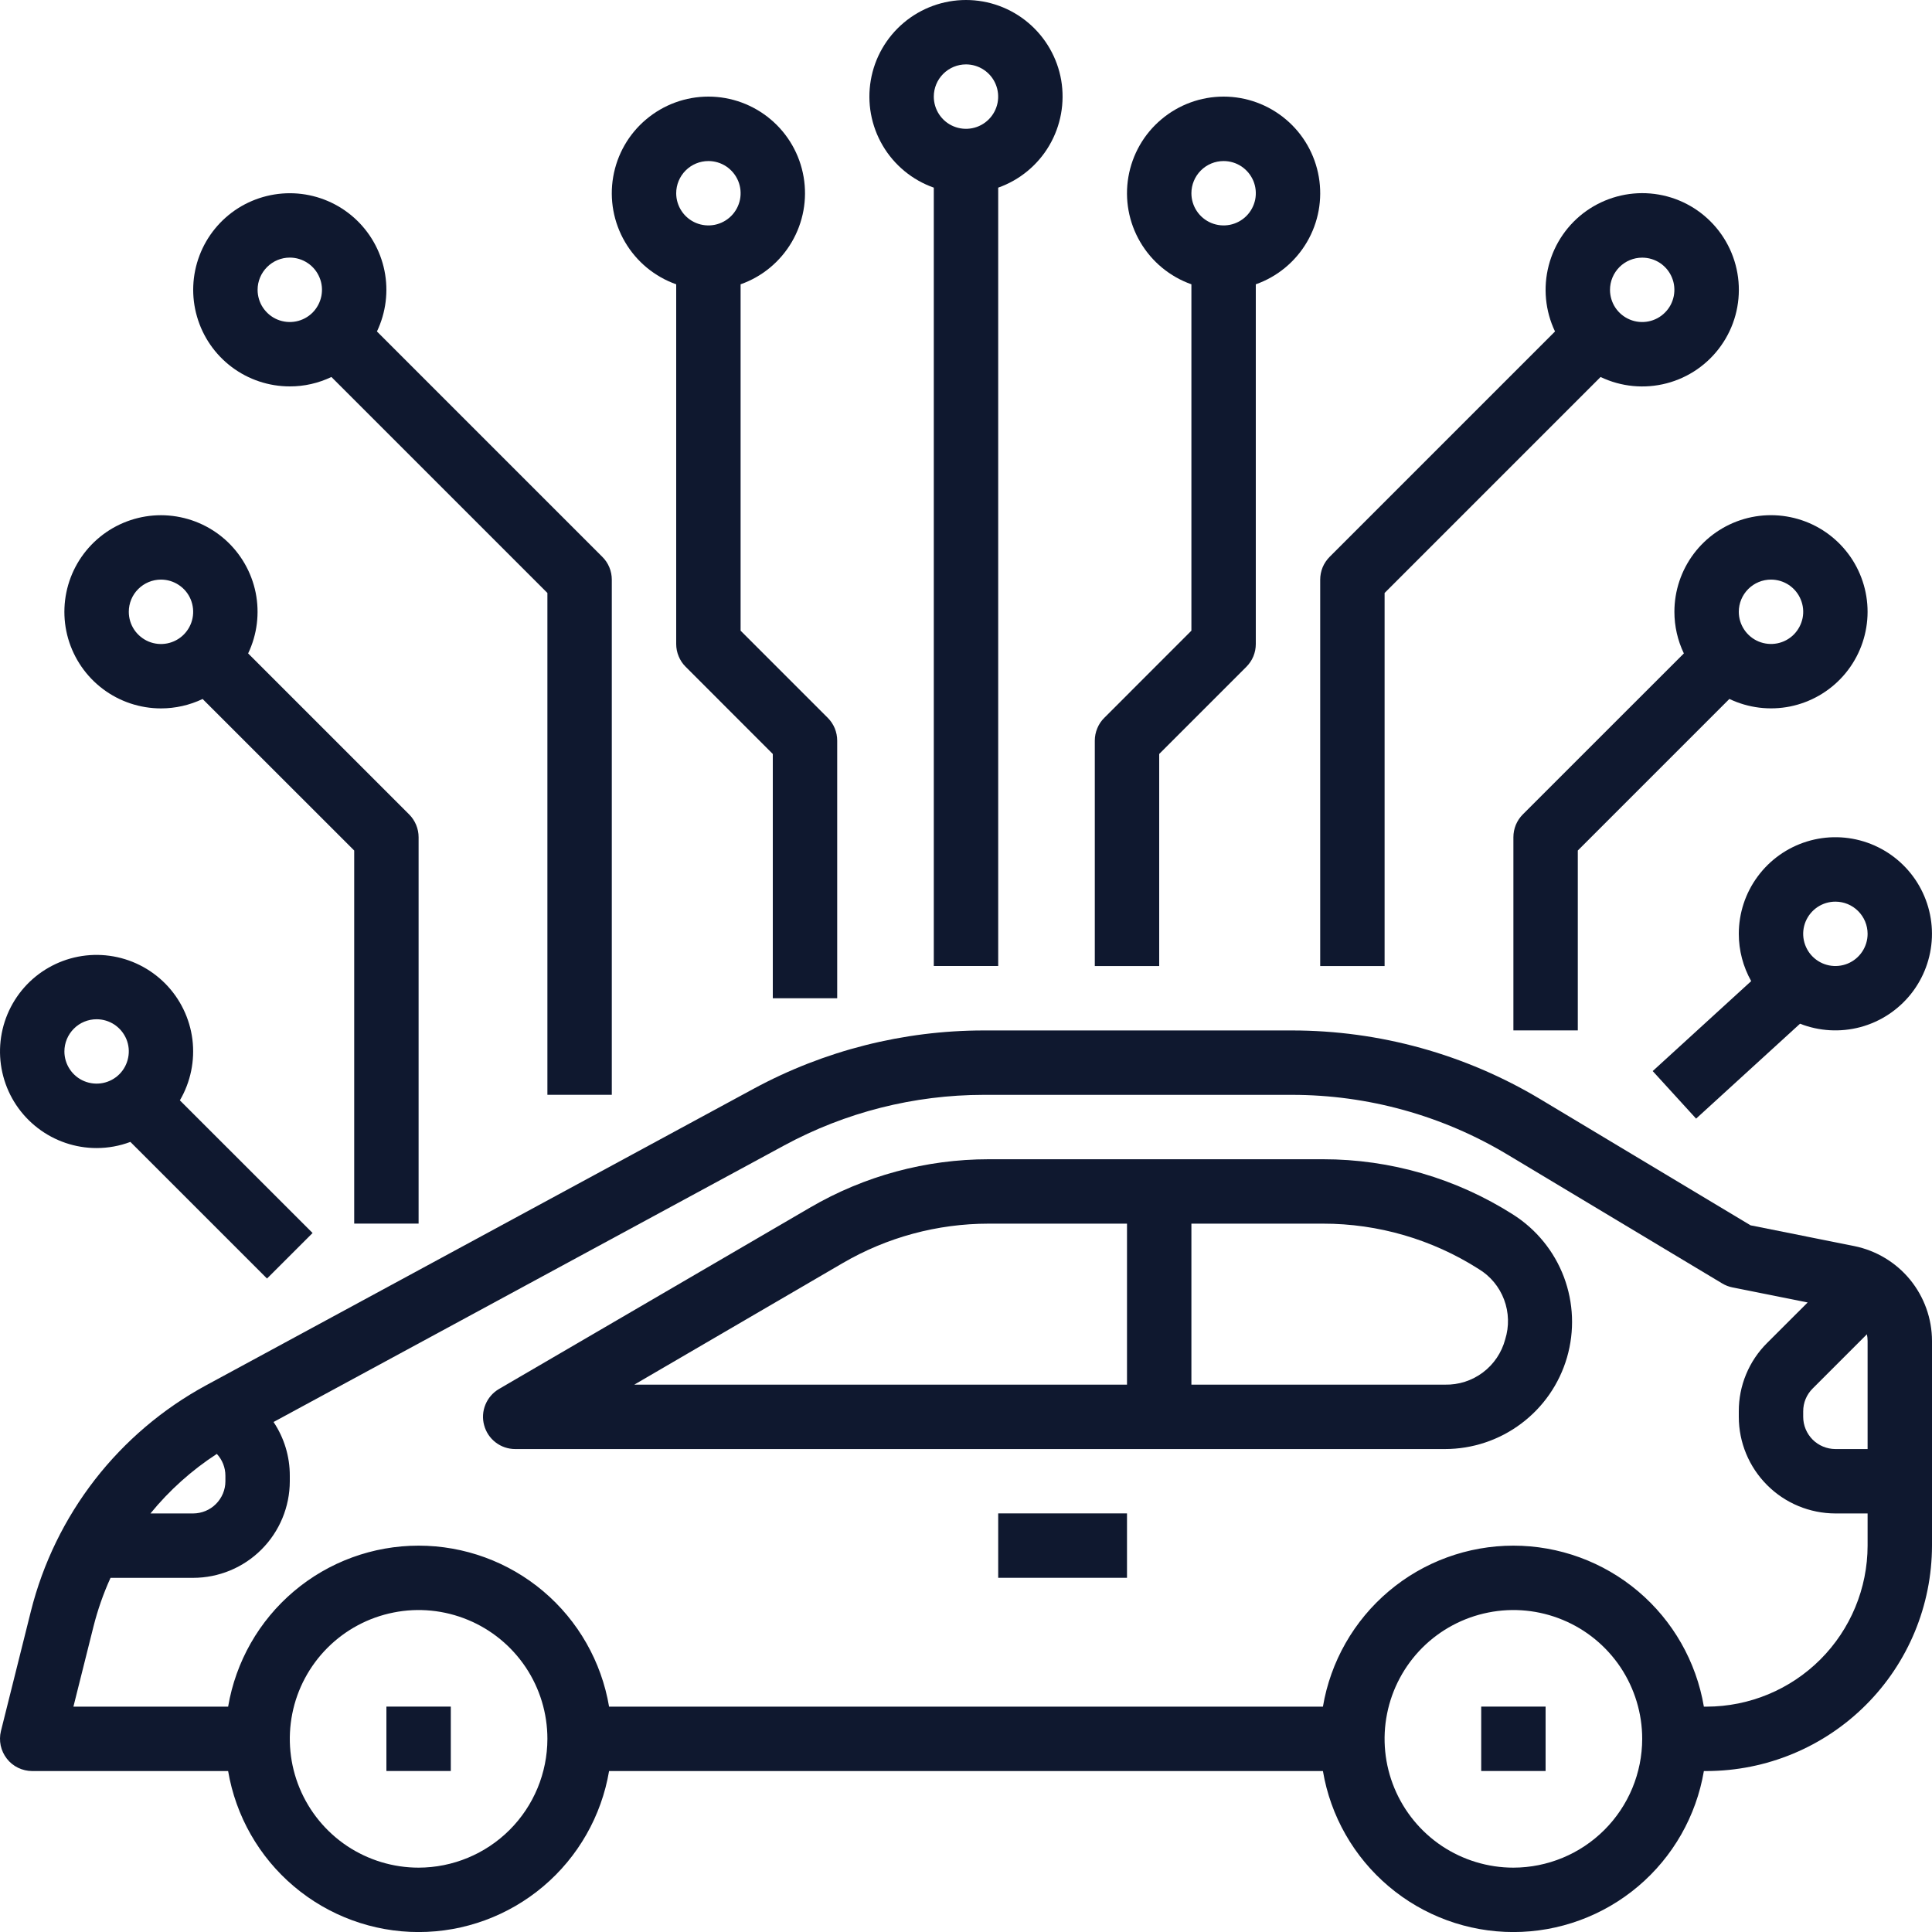
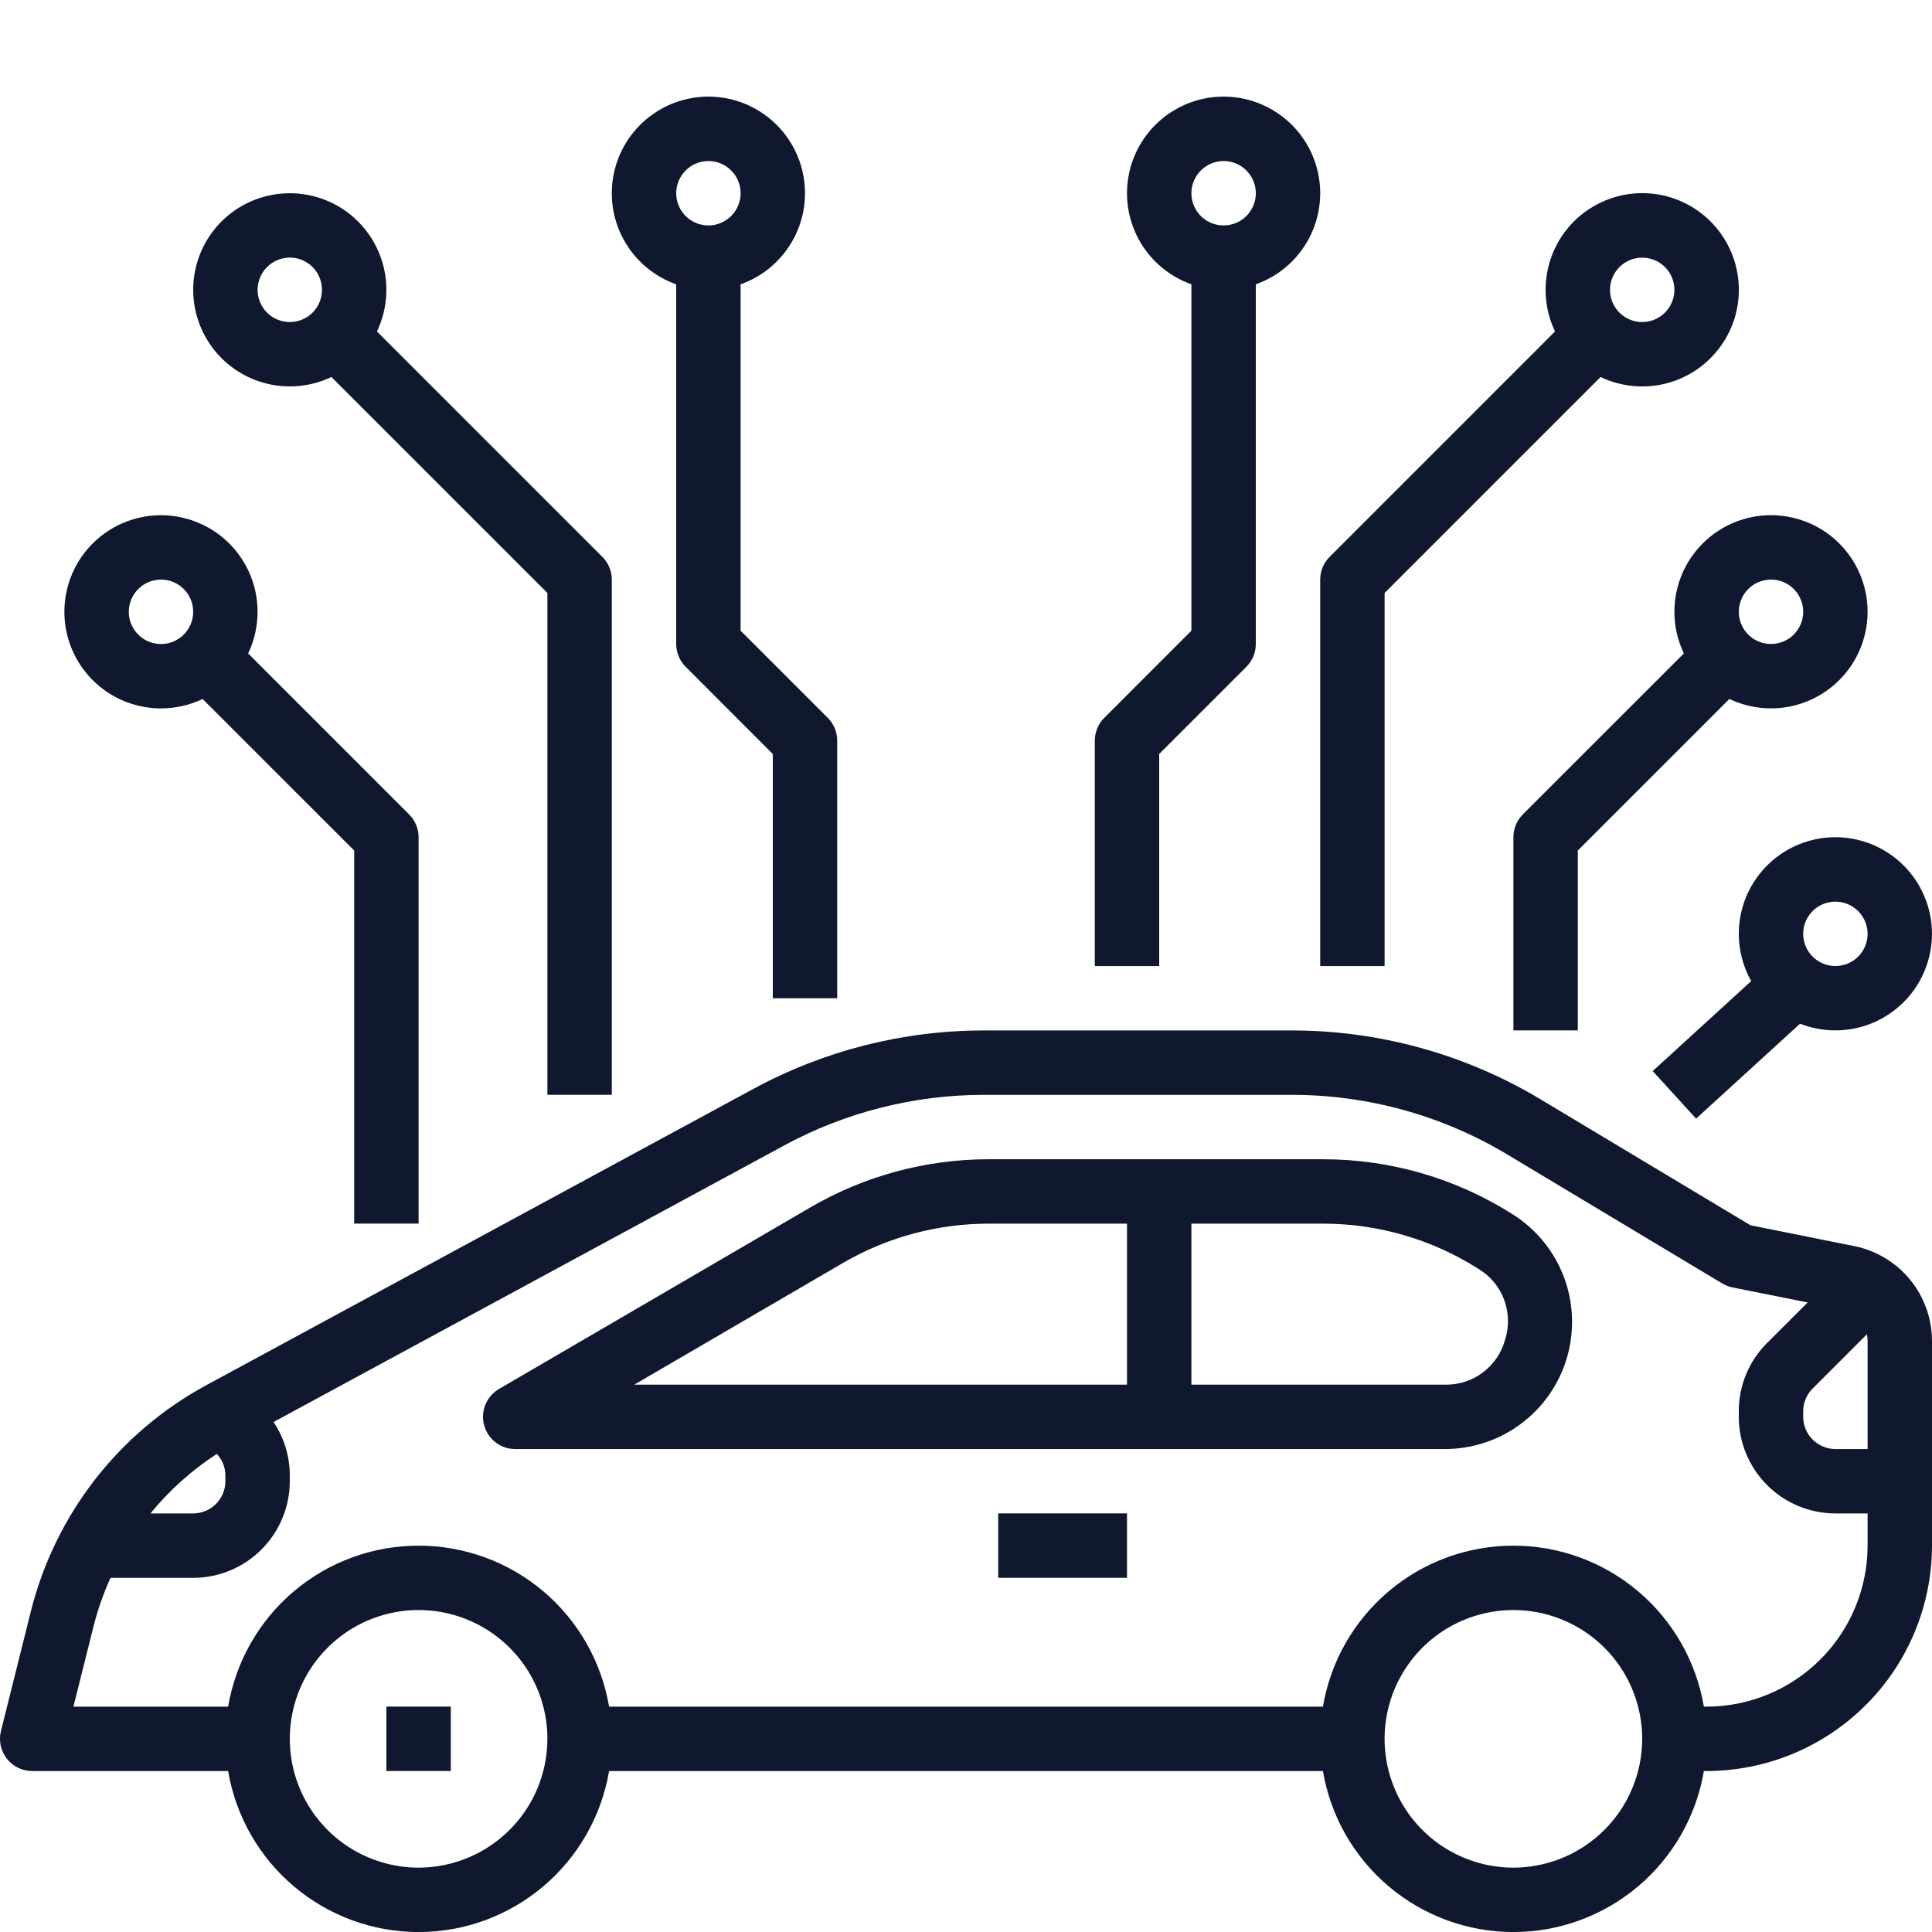
<svg xmlns="http://www.w3.org/2000/svg" width="39" height="39" viewBox="0 0 39 39" fill="none">
  <path d="M9.1 34.45H7.8V35.75H9.1V34.45Z" fill="#0F182F" />
-   <path d="M31.2 34.45H29.9V35.75H31.2V34.45Z" fill="#0F182F" />
  <path d="M30.546 24.519C29.399 23.788 28.067 23.4 26.707 23.401H19.957C18.691 23.401 17.448 23.737 16.355 24.375L10.072 28.039C9.949 28.111 9.853 28.222 9.799 28.354C9.744 28.486 9.735 28.633 9.773 28.77C9.81 28.908 9.891 29.03 10.005 29.117C10.118 29.204 10.257 29.251 10.4 29.251H29.168C29.723 29.251 30.264 29.071 30.708 28.737C31.153 28.404 31.477 27.935 31.632 27.402C31.787 26.868 31.765 26.299 31.57 25.779C31.374 25.259 31.014 24.817 30.546 24.519ZM22.75 27.951H12.804L17.01 25.498C17.904 24.976 18.922 24.701 19.957 24.701H22.75V27.951ZM30.384 27.038C30.313 27.305 30.154 27.54 29.934 27.705C29.713 27.871 29.444 27.957 29.168 27.951H24.05V24.701H26.707C27.82 24.7 28.909 25.018 29.848 25.616C30.084 25.758 30.265 25.976 30.362 26.234C30.459 26.492 30.467 26.775 30.384 27.038Z" fill="#0F182F" />
  <path d="M22.75 30.55H20.15V31.85H22.75V30.55Z" fill="#0F182F" />
  <path d="M37.432 25.154L35.338 24.735L31.096 22.19C29.58 21.281 27.846 20.801 26.079 20.801H19.856C18.235 20.802 16.639 21.206 15.213 21.978L4.157 27.966C3.285 28.44 2.521 29.089 1.913 29.872C1.306 30.656 0.867 31.557 0.625 32.519L0.019 34.943C-0.005 35.039 -0.006 35.139 0.014 35.236C0.035 35.332 0.077 35.423 0.138 35.501C0.198 35.579 0.276 35.642 0.365 35.685C0.454 35.728 0.551 35.751 0.65 35.751H4.605C4.759 36.659 5.229 37.484 5.933 38.079C6.637 38.674 7.528 39.001 8.45 39.001C9.372 39.001 10.263 38.674 10.967 38.079C11.671 37.484 12.141 36.659 12.295 35.751H26.705C26.858 36.659 27.329 37.484 28.033 38.079C28.736 38.674 29.628 39.001 30.55 39.001C31.471 39.001 32.363 38.674 33.067 38.079C33.771 37.484 34.241 36.659 34.395 35.751H34.45C35.656 35.749 36.813 35.27 37.666 34.416C38.519 33.564 38.998 32.407 39 31.201V27.067C38.999 26.616 38.842 26.18 38.557 25.831C38.271 25.483 37.874 25.244 37.432 25.154ZM4.377 29.349C4.488 29.468 4.55 29.626 4.55 29.789V29.901C4.55 30.073 4.481 30.238 4.359 30.36C4.238 30.482 4.072 30.55 3.9 30.551H3.037C3.419 30.083 3.871 29.678 4.377 29.349ZM8.45 37.701C7.936 37.701 7.433 37.548 7.005 37.263C6.578 36.977 6.245 36.571 6.048 36.096C5.851 35.621 5.8 35.098 5.9 34.593C6 34.089 6.248 33.626 6.612 33.262C6.975 32.899 7.438 32.651 7.943 32.551C8.447 32.45 8.97 32.502 9.445 32.699C9.92 32.895 10.326 33.229 10.612 33.656C10.898 34.084 11.05 34.587 11.05 35.101C11.049 35.79 10.775 36.451 10.288 36.938C9.8 37.426 9.139 37.7 8.45 37.701ZM30.55 37.701C30.036 37.701 29.533 37.548 29.105 37.263C28.678 36.977 28.345 36.571 28.148 36.096C27.951 35.621 27.899 35.098 28 34.593C28.1 34.089 28.348 33.626 28.711 33.262C29.075 32.899 29.538 32.651 30.043 32.551C30.547 32.45 31.07 32.502 31.545 32.699C32.02 32.895 32.426 33.229 32.712 33.656C32.997 34.084 33.15 34.587 33.15 35.101C33.149 35.79 32.875 36.451 32.388 36.938C31.9 37.426 31.239 37.7 30.55 37.701ZM37.7 31.201C37.699 32.062 37.356 32.889 36.747 33.498C36.138 34.107 35.312 34.45 34.45 34.451H34.395C34.241 33.542 33.771 32.717 33.067 32.122C32.363 31.527 31.471 31.201 30.55 31.201C29.628 31.201 28.736 31.527 28.033 32.122C27.329 32.717 26.858 33.542 26.705 34.451H12.295C12.141 33.542 11.671 32.717 10.967 32.122C10.263 31.527 9.372 31.201 8.45 31.201C7.528 31.201 6.637 31.527 5.933 32.122C5.229 32.717 4.759 33.542 4.605 34.451H1.482L1.887 32.834C1.972 32.497 2.087 32.168 2.231 31.851H3.9C4.417 31.85 4.913 31.645 5.278 31.279C5.644 30.913 5.849 30.418 5.85 29.901V29.789C5.851 29.403 5.737 29.026 5.522 28.705L15.832 23.121C17.068 22.452 18.451 22.102 19.856 22.101H26.079C27.611 22.101 29.114 22.517 30.427 23.305L34.765 25.908C34.829 25.946 34.899 25.974 34.972 25.988L36.49 26.292L35.671 27.11C35.489 27.291 35.345 27.506 35.247 27.743C35.149 27.979 35.099 28.233 35.1 28.489V28.601C35.1 29.118 35.306 29.613 35.672 29.979C36.037 30.345 36.533 30.55 37.05 30.551H37.7V31.201ZM37.7 29.251H37.05C36.877 29.25 36.712 29.182 36.59 29.06C36.469 28.938 36.4 28.773 36.4 28.601V28.489C36.4 28.404 36.416 28.319 36.449 28.24C36.482 28.161 36.53 28.09 36.59 28.03L37.686 26.934C37.695 26.978 37.7 27.022 37.7 27.067V29.251Z" fill="#0F182F" />
-   <path d="M18.85 3.788V19.5H20.15V3.788C20.583 3.635 20.949 3.333 21.181 2.937C21.414 2.54 21.499 2.074 21.422 1.62C21.344 1.167 21.108 0.756 20.756 0.459C20.405 0.163 19.96 0 19.5 0C19.04 0 18.594 0.163 18.243 0.459C17.891 0.756 17.655 1.167 17.578 1.62C17.5 2.074 17.585 2.54 17.818 2.937C18.05 3.333 18.416 3.635 18.85 3.788ZM19.5 1.3C19.628 1.3 19.754 1.338 19.861 1.41C19.968 1.481 20.051 1.583 20.1 1.702C20.149 1.82 20.162 1.951 20.137 2.077C20.112 2.203 20.05 2.319 19.959 2.41C19.868 2.501 19.753 2.563 19.626 2.588C19.5 2.613 19.37 2.6 19.251 2.551C19.132 2.502 19.03 2.418 18.959 2.311C18.888 2.204 18.85 2.079 18.85 1.95C18.85 1.778 18.918 1.613 19.04 1.491C19.162 1.369 19.327 1.3 19.5 1.3Z" fill="#0F182F" />
  <path d="M13.65 5.739V13.001C13.65 13.086 13.667 13.171 13.7 13.249C13.732 13.328 13.78 13.4 13.841 13.46L15.6 15.22V20.151H16.9V14.951C16.9 14.865 16.883 14.781 16.851 14.702C16.818 14.623 16.77 14.551 16.71 14.491L14.95 12.731V5.739C15.384 5.586 15.749 5.284 15.982 4.887C16.215 4.49 16.3 4.024 16.222 3.571C16.144 3.117 15.909 2.706 15.557 2.41C15.205 2.113 14.76 1.95 14.3 1.95C13.84 1.95 13.395 2.113 13.043 2.41C12.691 2.706 12.456 3.117 12.378 3.571C12.3 4.024 12.385 4.49 12.618 4.887C12.851 5.284 13.216 5.586 13.65 5.739ZM14.3 3.251C14.429 3.251 14.554 3.289 14.661 3.36C14.768 3.432 14.851 3.533 14.901 3.652C14.95 3.771 14.963 3.901 14.938 4.028C14.912 4.154 14.851 4.269 14.76 4.36C14.669 4.451 14.553 4.513 14.427 4.538C14.301 4.563 14.17 4.55 14.051 4.501C13.933 4.452 13.831 4.369 13.76 4.262C13.688 4.155 13.65 4.029 13.65 3.901C13.65 3.728 13.719 3.563 13.841 3.441C13.963 3.319 14.128 3.251 14.3 3.251Z" fill="#0F182F" />
  <path d="M5.85 7.8C6.141 7.801 6.428 7.735 6.69 7.61L11.05 11.97V22.1H12.35V11.7C12.35 11.615 12.333 11.53 12.3 11.451C12.268 11.373 12.22 11.301 12.159 11.241L7.609 6.691C7.791 6.309 7.845 5.879 7.761 5.464C7.677 5.05 7.461 4.674 7.145 4.393C6.829 4.112 6.431 3.942 6.009 3.907C5.588 3.873 5.167 3.976 4.809 4.201C4.452 4.427 4.177 4.762 4.027 5.158C3.877 5.553 3.859 5.986 3.977 6.392C4.094 6.798 4.34 7.155 4.678 7.409C5.016 7.663 5.427 7.8 5.85 7.8ZM5.85 5.2C5.978 5.2 6.104 5.238 6.211 5.31C6.318 5.381 6.401 5.483 6.45 5.602C6.5 5.72 6.512 5.851 6.487 5.977C6.462 6.103 6.4 6.219 6.31 6.31C6.219 6.401 6.103 6.463 5.977 6.488C5.851 6.513 5.72 6.5 5.601 6.451C5.482 6.402 5.381 6.318 5.309 6.211C5.238 6.105 5.2 5.979 5.2 5.85C5.2 5.678 5.269 5.513 5.391 5.391C5.512 5.269 5.678 5.2 5.85 5.2Z" fill="#0F182F" />
  <path d="M3.25 14.3C3.54 14.3 3.828 14.235 4.09 14.11L7.15 17.169V24.7H8.45V16.9C8.45 16.815 8.433 16.73 8.4 16.651C8.367 16.572 8.32 16.501 8.259 16.44L5.009 13.19C5.191 12.809 5.244 12.379 5.161 11.964C5.077 11.55 4.861 11.174 4.545 10.893C4.229 10.612 3.83 10.442 3.409 10.407C2.988 10.372 2.567 10.476 2.209 10.701C1.852 10.927 1.577 11.262 1.427 11.657C1.277 12.052 1.259 12.486 1.376 12.892C1.494 13.298 1.74 13.655 2.078 13.909C2.416 14.163 2.827 14.3 3.25 14.3ZM3.25 11.7C3.378 11.7 3.504 11.738 3.611 11.81C3.718 11.881 3.801 11.982 3.85 12.101C3.899 12.22 3.912 12.351 3.887 12.477C3.862 12.603 3.8 12.719 3.709 12.81C3.618 12.901 3.502 12.963 3.376 12.988C3.25 13.013 3.12 13 3.001 12.951C2.882 12.901 2.781 12.818 2.709 12.711C2.638 12.604 2.6 12.479 2.6 12.35C2.6 12.178 2.668 12.012 2.79 11.891C2.912 11.769 3.077 11.7 3.25 11.7Z" fill="#0F182F" />
-   <path d="M1.95 23.175C2.183 23.175 2.414 23.133 2.632 23.051L5.39 25.809L6.31 24.89L3.631 22.212C3.848 21.841 3.937 21.409 3.884 20.982C3.83 20.556 3.637 20.159 3.335 19.854C3.032 19.549 2.638 19.352 2.212 19.294C1.786 19.236 1.353 19.32 0.98 19.534C0.607 19.747 0.316 20.078 0.15 20.475C-0.015 20.872 -0.045 21.312 0.066 21.727C0.176 22.142 0.421 22.509 0.762 22.771C1.103 23.033 1.52 23.175 1.95 23.175ZM1.95 20.575C2.079 20.575 2.204 20.613 2.311 20.684C2.418 20.756 2.501 20.857 2.551 20.976C2.6 21.095 2.613 21.225 2.587 21.351C2.562 21.477 2.501 21.593 2.41 21.684C2.319 21.775 2.203 21.837 2.077 21.862C1.951 21.887 1.82 21.874 1.701 21.825C1.582 21.776 1.481 21.693 1.41 21.586C1.338 21.479 1.3 21.353 1.3 21.225C1.3 21.052 1.369 20.887 1.491 20.765C1.612 20.643 1.778 20.575 1.95 20.575Z" fill="#0F182F" />
  <path d="M23.4 15.22L25.16 13.46C25.22 13.4 25.268 13.328 25.301 13.249C25.333 13.171 25.35 13.086 25.35 13.001V5.739C25.784 5.586 26.149 5.284 26.382 4.887C26.615 4.49 26.7 4.024 26.622 3.571C26.544 3.117 26.309 2.706 25.957 2.41C25.605 2.113 25.16 1.95 24.7 1.95C24.24 1.95 23.795 2.113 23.443 2.41C23.091 2.706 22.856 3.117 22.778 3.571C22.7 4.024 22.785 4.49 23.018 4.887C23.251 5.284 23.616 5.586 24.05 5.739V12.731L22.291 14.491C22.23 14.551 22.182 14.623 22.15 14.702C22.117 14.781 22.1 14.865 22.1 14.951V19.501H23.4V15.22ZM24.7 3.251C24.829 3.251 24.954 3.289 25.061 3.36C25.168 3.432 25.251 3.533 25.301 3.652C25.35 3.771 25.363 3.901 25.338 4.028C25.312 4.154 25.251 4.269 25.16 4.36C25.069 4.451 24.953 4.513 24.827 4.538C24.701 4.563 24.57 4.55 24.451 4.501C24.333 4.452 24.231 4.369 24.16 4.262C24.088 4.155 24.05 4.029 24.05 3.901C24.05 3.728 24.119 3.563 24.241 3.441C24.363 3.319 24.528 3.251 24.7 3.251Z" fill="#0F182F" />
  <path d="M26.65 11.701V19.501H27.95V11.97L32.31 7.61C32.725 7.809 33.197 7.854 33.642 7.738C34.088 7.622 34.478 7.352 34.743 6.976C35.009 6.601 35.133 6.143 35.094 5.685C35.055 5.226 34.855 4.796 34.53 4.471C34.205 4.145 33.775 3.945 33.316 3.906C32.858 3.867 32.4 3.992 32.024 4.257C31.648 4.523 31.379 4.913 31.263 5.359C31.147 5.804 31.192 6.276 31.39 6.691L26.84 11.241C26.78 11.302 26.732 11.373 26.699 11.452C26.667 11.531 26.65 11.616 26.65 11.701ZM33.15 5.201C33.278 5.201 33.404 5.239 33.511 5.31C33.618 5.382 33.701 5.483 33.75 5.602C33.8 5.721 33.812 5.852 33.787 5.978C33.762 6.104 33.7 6.22 33.609 6.31C33.519 6.401 33.403 6.463 33.277 6.488C33.151 6.513 33.02 6.501 32.901 6.451C32.782 6.402 32.681 6.319 32.609 6.212C32.538 6.105 32.5 5.979 32.5 5.851C32.5 5.679 32.569 5.513 32.691 5.391C32.812 5.27 32.977 5.201 33.15 5.201Z" fill="#0F182F" />
  <path d="M33.8 12.35C33.8 12.64 33.865 12.928 33.991 13.19L30.74 16.44C30.68 16.5 30.632 16.572 30.599 16.651C30.567 16.73 30.55 16.814 30.55 16.9V20.8H31.85V17.169L34.91 14.109C35.291 14.291 35.722 14.344 36.136 14.261C36.55 14.177 36.926 13.961 37.207 13.645C37.488 13.329 37.658 12.931 37.693 12.509C37.728 12.088 37.624 11.667 37.399 11.309C37.173 10.952 36.838 10.677 36.443 10.527C36.048 10.377 35.614 10.359 35.208 10.476C34.802 10.594 34.445 10.84 34.191 11.178C33.937 11.516 33.8 11.927 33.8 12.35ZM35.75 11.7C35.879 11.7 36.004 11.738 36.111 11.809C36.218 11.881 36.301 11.982 36.35 12.101C36.4 12.22 36.413 12.35 36.388 12.476C36.362 12.602 36.3 12.718 36.21 12.809C36.119 12.9 36.003 12.962 35.877 12.987C35.751 13.012 35.62 12.999 35.501 12.95C35.383 12.901 35.281 12.818 35.21 12.711C35.138 12.604 35.1 12.478 35.1 12.35C35.1 12.177 35.169 12.012 35.291 11.89C35.413 11.768 35.578 11.7 35.75 11.7Z" fill="#0F182F" />
  <path d="M35.1 18.851C35.1 19.185 35.186 19.513 35.35 19.805L33.362 21.621L34.238 22.581L36.336 20.665C36.724 20.817 37.15 20.841 37.553 20.734C37.956 20.626 38.313 20.392 38.573 20.067C38.833 19.741 38.982 19.34 38.998 18.924C39.014 18.508 38.895 18.097 38.661 17.753C38.426 17.408 38.087 17.148 37.694 17.01C37.3 16.872 36.873 16.864 36.475 16.987C36.077 17.11 35.728 17.357 35.481 17.693C35.233 18.028 35.1 18.434 35.1 18.851ZM37.7 18.851C37.7 18.979 37.662 19.105 37.59 19.212C37.519 19.319 37.417 19.402 37.299 19.451C37.18 19.5 37.049 19.513 36.923 19.488C36.797 19.463 36.681 19.401 36.59 19.31C36.499 19.219 36.438 19.104 36.412 18.977C36.387 18.851 36.4 18.721 36.449 18.602C36.499 18.483 36.582 18.382 36.689 18.31C36.796 18.239 36.921 18.201 37.05 18.201C37.222 18.201 37.387 18.269 37.509 18.391C37.631 18.513 37.7 18.678 37.7 18.851Z" fill="#0F182F" />
</svg>